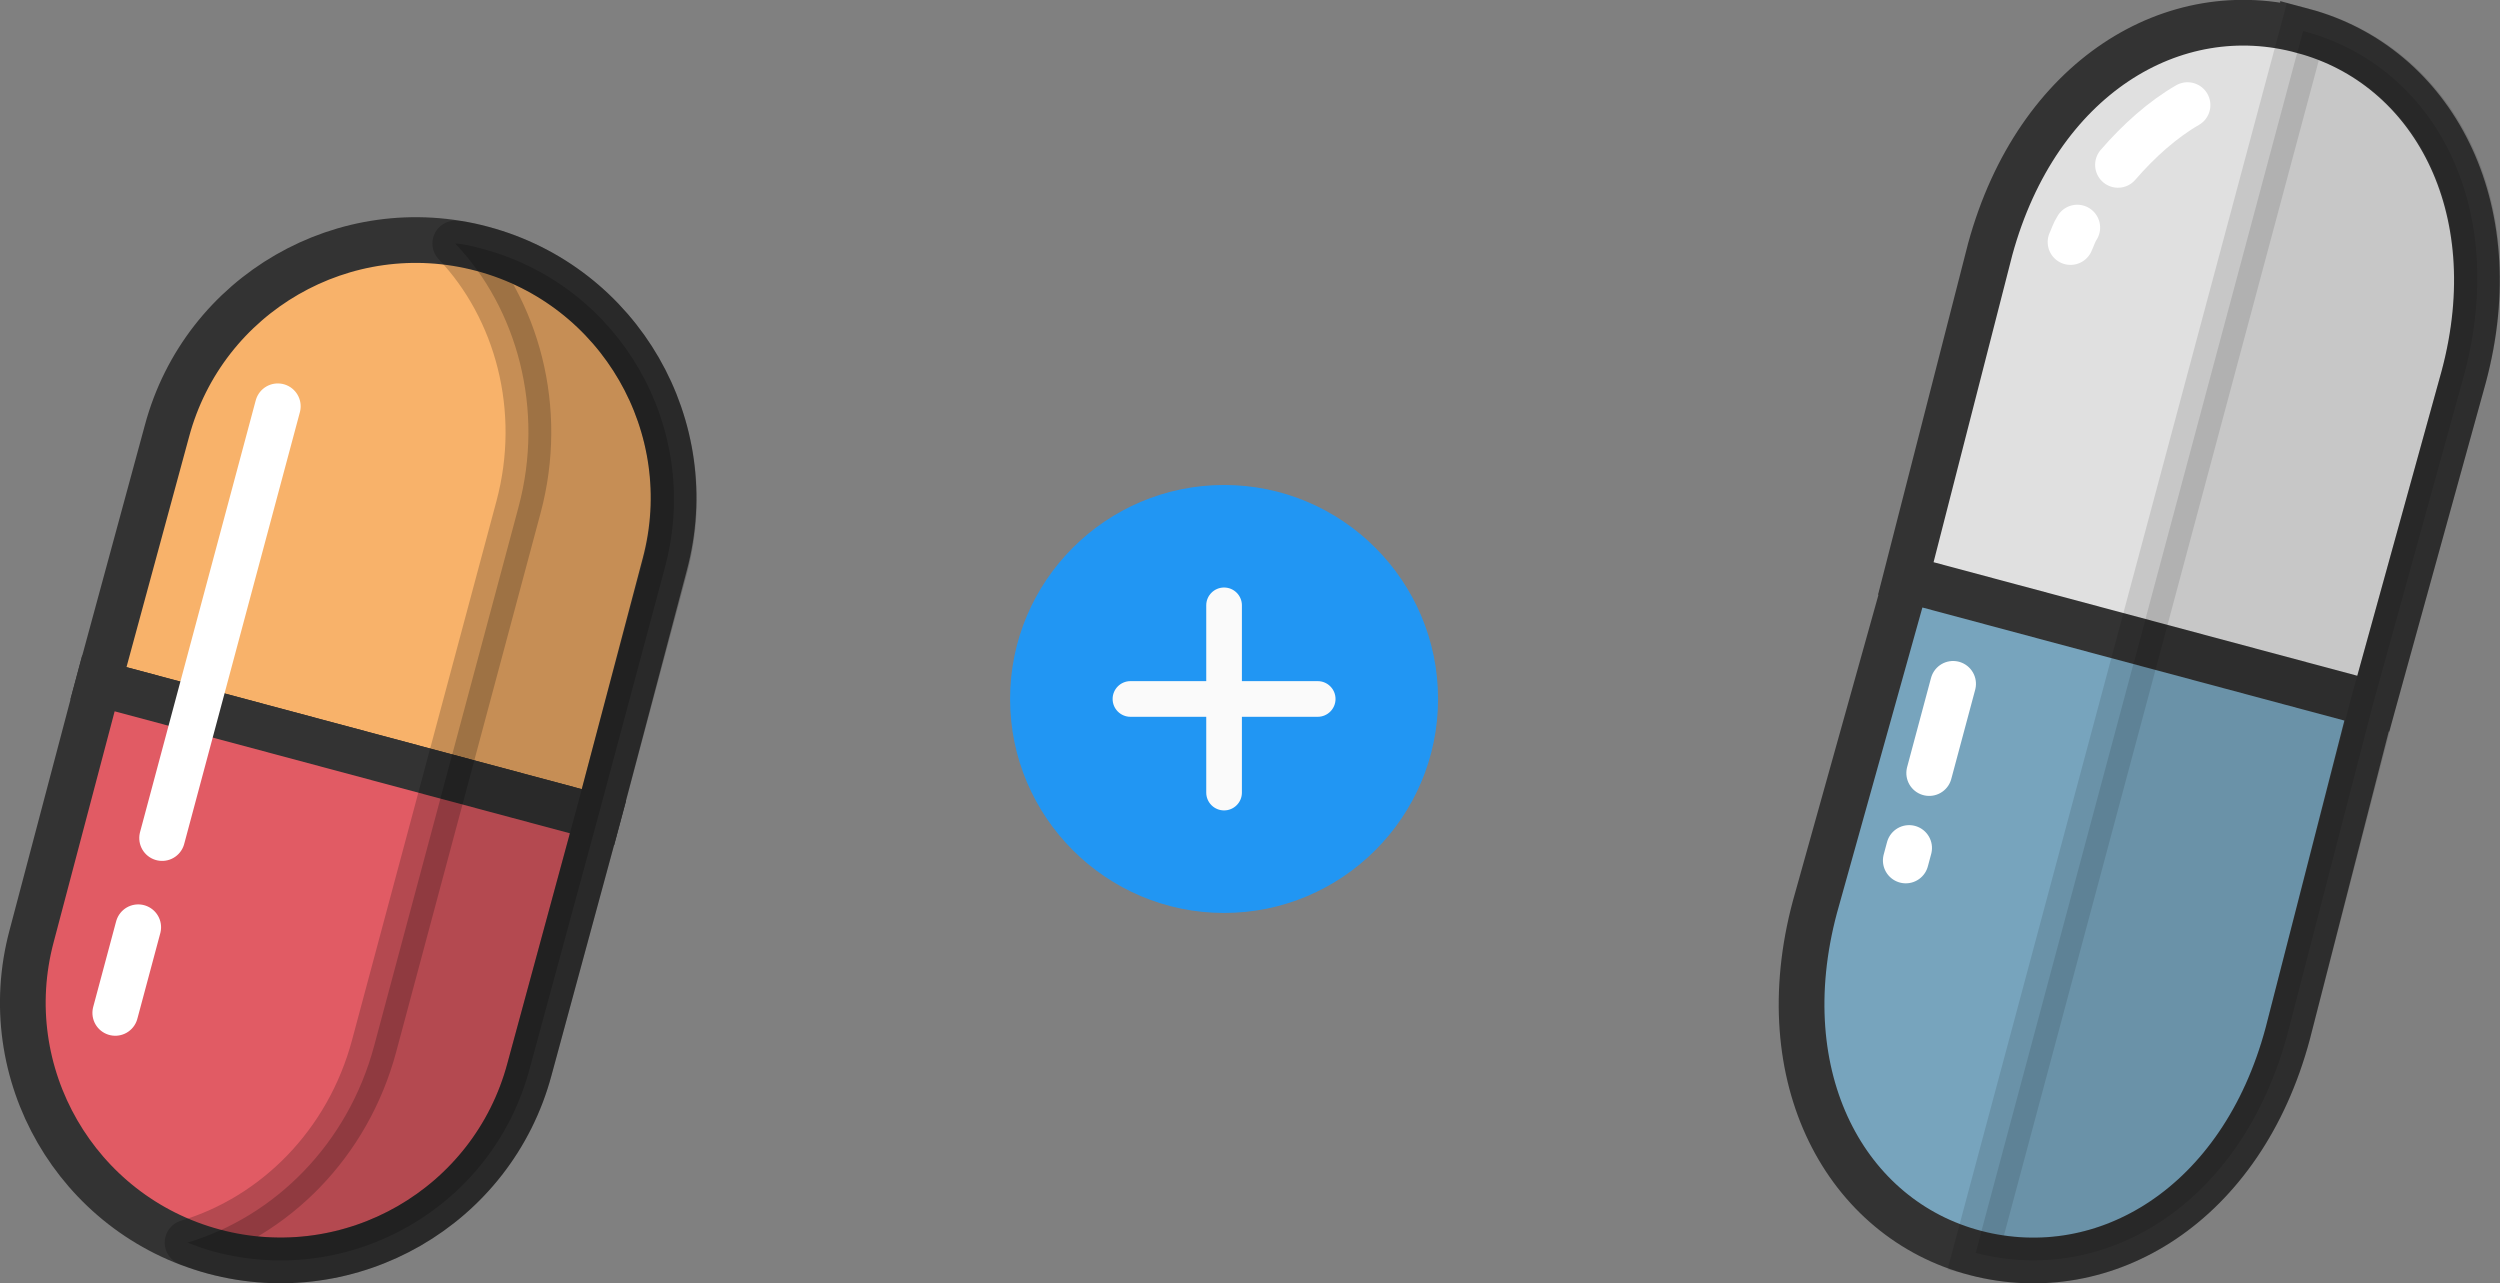
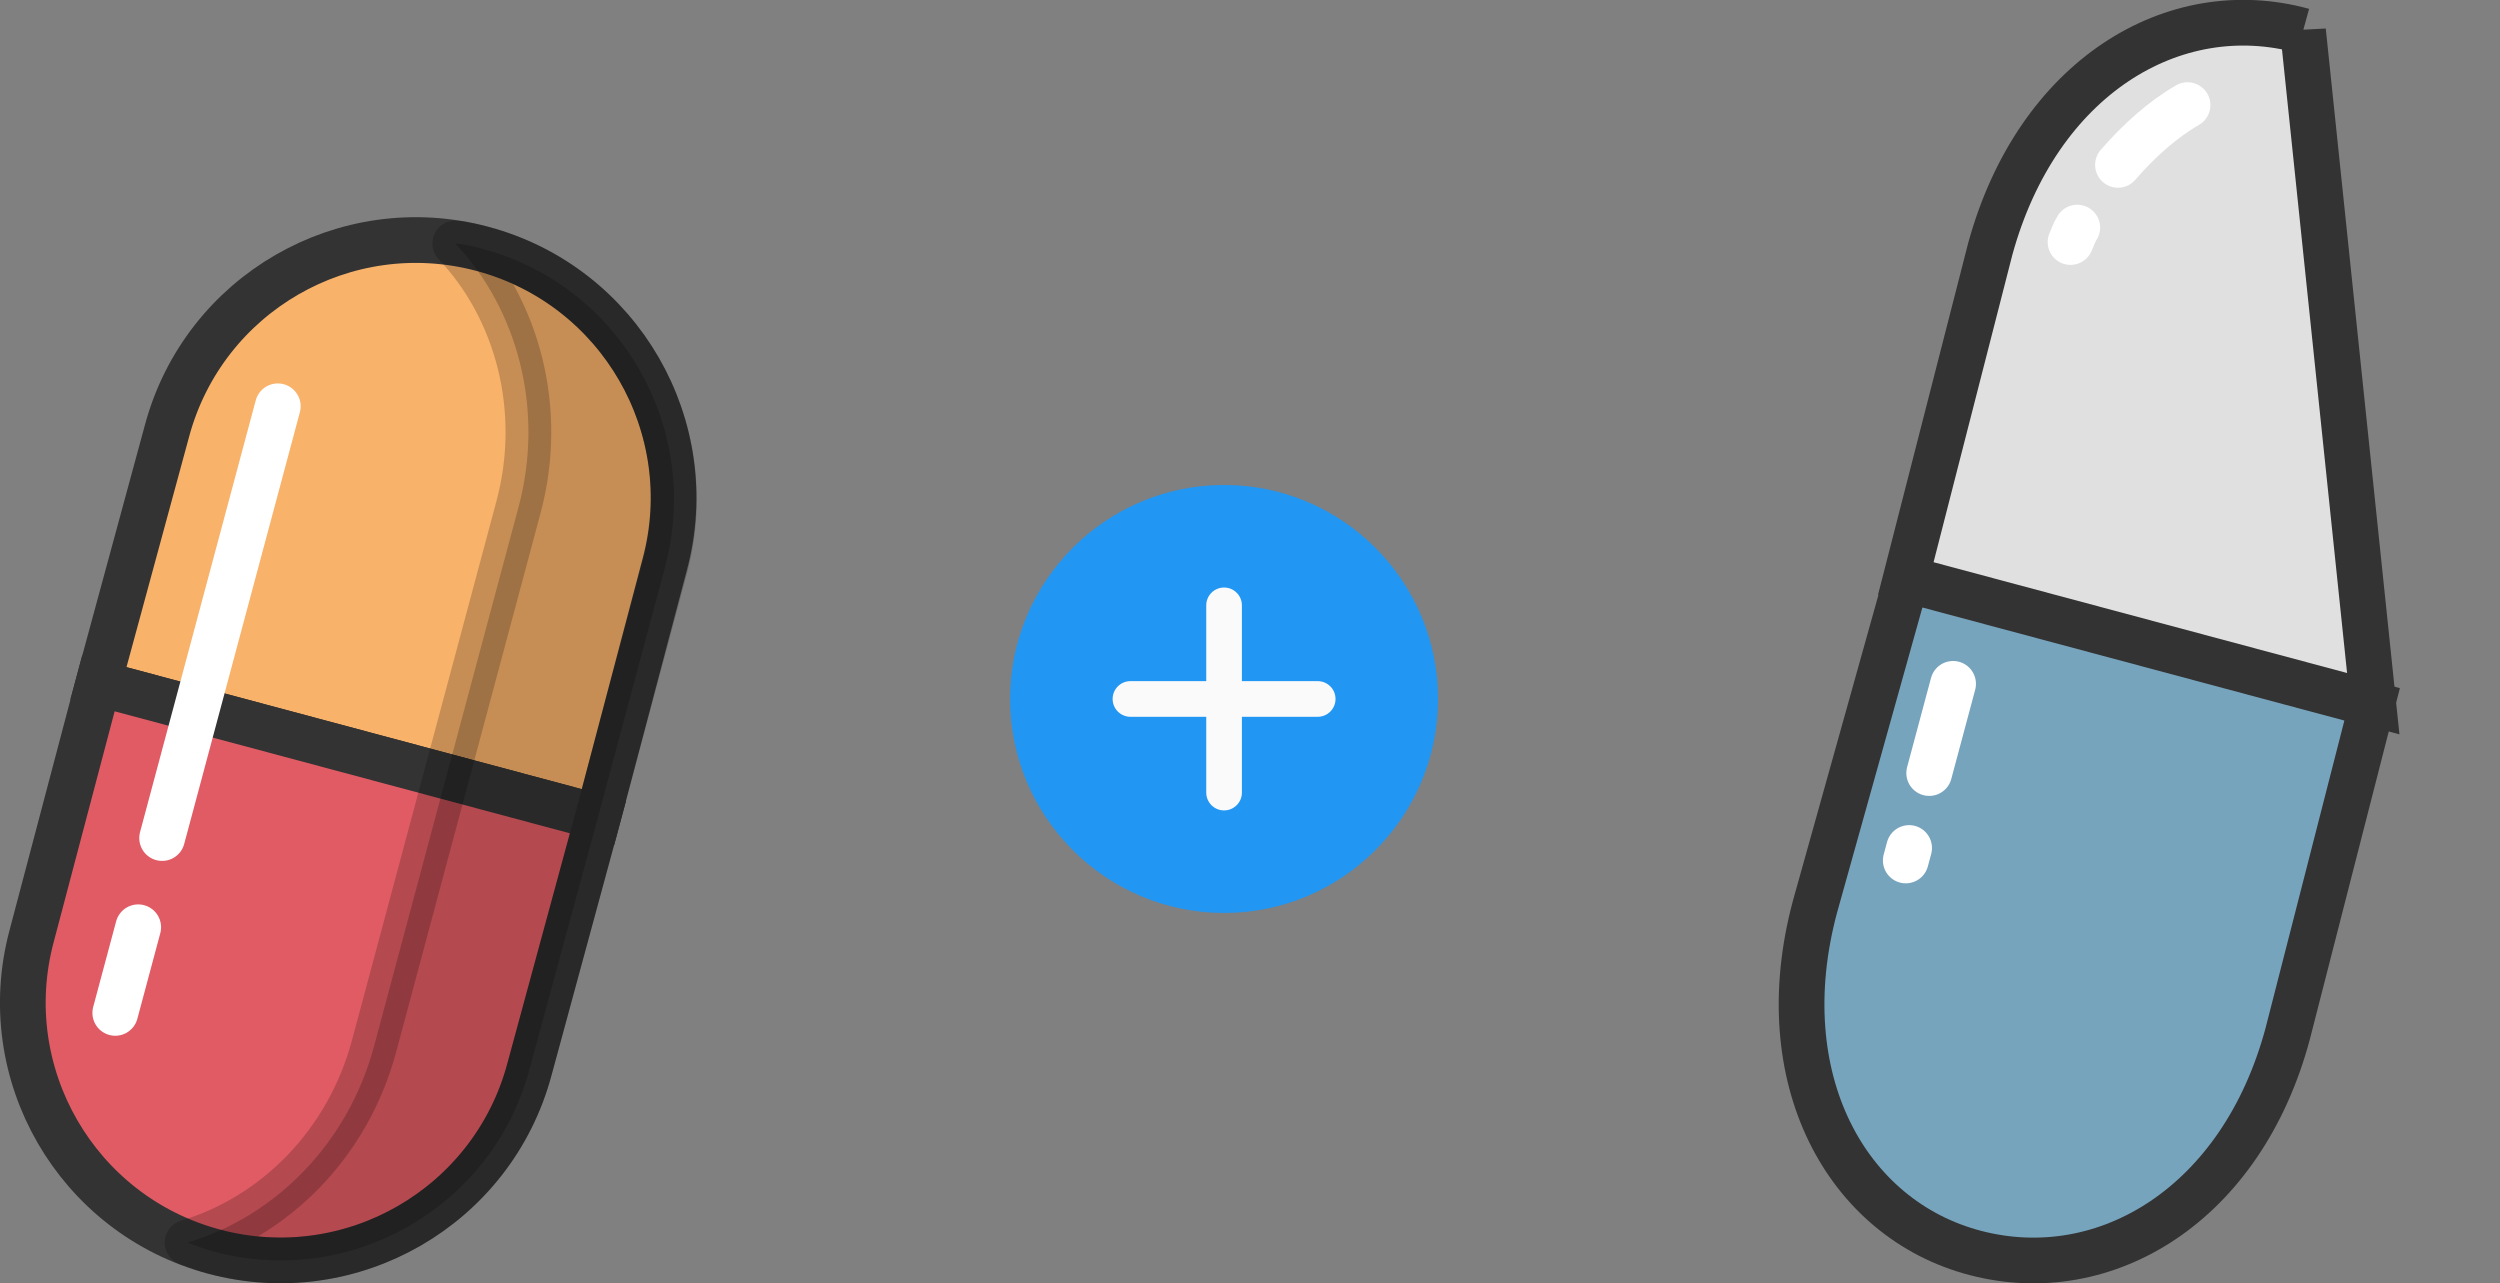
<svg xmlns="http://www.w3.org/2000/svg" xmlns:ns1="http://sodipodi.sourceforge.net/DTD/sodipodi-0.dtd" xmlns:ns2="http://www.inkscape.org/namespaces/inkscape" xml:space="preserve" viewBox="0 0 191.412 98.249" y="0" x="0" id="圖層_1" version="1.1" width="382.824" height="196.499" ns1:docname="drugs_interaction.svg" ns2:version="0.92.1 r15371">
  <rect x="0" y="0" width="191.412" height="98.249" fill="#808080" stroke="none" />
  <defs id="defs4502" />
  <ns1:namedview pagecolor="#ffffff" bordercolor="#666666" borderopacity="1" objecttolerance="10" gridtolerance="10" guidetolerance="10" ns2:pageopacity="0" ns2:pageshadow="2" ns2:window-width="1920" ns2:window-height="1017" id="namedview4500" showgrid="false" ns2:zoom="0.74953319" ns2:cx="637.25083" ns2:cy="95.683569" ns2:window-x="-8" ns2:window-y="-8" ns2:window-maximized="1" ns2:current-layer="圖層_1" />
  <g class="ldl-scale" id="g4497" transform="rotate(-30,52.214,97.275)">
    <path stroke-miterlimit="10" d="m 78.1,49.8 c 7.7,-7.7 7.7,-20.2 0,-27.9 -7.7,-7.7 -20.2,-7.7 -27.9,0 L 36,36 64,64 Z" style="fill:#f8b26a;stroke:#333333;stroke-width:3.5;stroke-miterlimit:10" id="path4485" ns2:connector-curvature="0" />
    <path stroke-miterlimit="10" d="m 21.9,78.1 c 7.7,7.7 20.2,7.7 27.9,0 L 64,64 36,36 21.9,50.2 c -7.7,7.7 -7.7,20.2 0,27.9 z" style="fill:#e15b64;stroke:#333333;stroke-width:3.5;stroke-miterlimit:10" id="path4487" ns2:connector-curvature="0" />
    <path stroke-miterlimit="10" d="m 78.1,21.9 c -0.5,-0.5 -1,-1 -1.6,-1.4 1.6,6.7 -0.4,14.4 -5.9,19.9 L 55.5,55.5 40.4,70.6 c -5.5,5.5 -13.1,7.5 -19.9,5.9 0.4,0.5 0.9,1.1 1.4,1.6 7.7,7.7 20.2,7.7 27.9,0 L 64,64 78.1,49.9 c 7.7,-7.8 7.7,-20.3 0,-28 z" style="opacity:0.2;stroke:#000000;stroke-width:3.5;stroke-linejoin:round;stroke-miterlimit:10" id="path4489" ns2:connector-curvature="0" />
    <path d="m 29.3,53.7 -4.8,4.8" stroke-miterlimit="10" style="fill:none;stroke:#ffffff;stroke-width:3.5;stroke-linecap:round;stroke-miterlimit:10" id="path4491" ns2:connector-curvature="0" />
    <path d="M 58.5,24.5 34.3,48.7" stroke-miterlimit="10" style="fill:none;stroke:#ffffff;stroke-width:3.5;stroke-linecap:round;stroke-miterlimit:10" id="path4493" ns2:connector-curvature="0" />
  </g>
  <g id="g4578" class="ldl-scale" transform="rotate(-30,105.194,-162.837)">
    <path id="path4562" style="fill:#77a4bd;stroke:#333333;stroke-width:3.5;stroke-miterlimit:10" d="M 44.8,81.7 C 35.2,91.3 23,91.5 15.7,84.3 8.4,77.1 8.7,64.8 18.3,55.2 L 36.9,37 63,63.1 Z" stroke-miterlimit="10" ns2:connector-curvature="0" />
-     <path id="path4564" style="fill:#e0e0e0;stroke:#333333;stroke-width:3.5;stroke-miterlimit:10" d="m 84.2,15.8 c 7.2,7.2 7,19.5 -2.6,29.1 L 63.1,63.1 36.9,36.9 55.1,18.3 C 64.8,8.7 77,8.5 84.2,15.8 Z" stroke-miterlimit="10" ns2:connector-curvature="0" />
+     <path id="path4564" style="fill:#e0e0e0;stroke:#333333;stroke-width:3.5;stroke-miterlimit:10" d="m 84.2,15.8 L 63.1,63.1 36.9,36.9 55.1,18.3 C 64.8,8.7 77,8.5 84.2,15.8 Z" stroke-miterlimit="10" ns2:connector-curvature="0" />
    <path id="path4566" style="fill:none;stroke:#ffffff;stroke-width:3.5;stroke-linecap:round;stroke-miterlimit:10" d="m 66.8,17.6 c 2.3,-0.8 4.7,-1.3 6.9,-1.3" stroke-miterlimit="10" ns2:connector-curvature="0" />
    <path id="path4568" style="fill:none;stroke:#ffffff;stroke-width:3.5;stroke-linecap:round;stroke-miterlimit:10" d="m 60.7,20.9 c 0.3,-0.2 0.6,-0.5 1,-0.7" stroke-miterlimit="10" ns2:connector-curvature="0" />
-     <path id="path4570" style="opacity:0.11;stroke:#000000;stroke-width:3.5;stroke-miterlimit:10" d="M 81.7,44.8 63.1,63.1 44.8,81.7 C 35.2,91.3 23,91.5 15.7,84.3 L 84.2,15.8 c 7.3,7.2 7.1,19.4 -2.5,29 z" stroke-miterlimit="10" ns2:connector-curvature="0" />
    <path id="path4572" style="fill:none;stroke:#ffffff;stroke-width:3.5;stroke-linecap:round;stroke-miterlimit:10" stroke-miterlimit="10" d="m 26.8,54.9 -0.7,0.7" ns2:connector-curvature="0" />
    <path id="path4574" style="fill:none;stroke:#ffffff;stroke-width:3.5;stroke-linecap:round;stroke-miterlimit:10" stroke-miterlimit="10" d="m 36,45.7 -5,5" ns2:connector-curvature="0" />
  </g>
  <g id="g4610" transform="matrix(0.064,0,0,0.064,77.337,37.132)">
    <path id="path4596" d="M 256,0 C 114.836,0 0,114.836 0,256 0,397.164 114.836,512 256,512 397.164,512 512,397.164 512,256 512,114.836 397.164,0 256,0 Z m 0,0" ns2:connector-curvature="0" style="fill:#2196f3" />
    <path id="path4598" d="M 368,277.332 H 277.332 V 368 c 0,11.777 -9.555,21.332 -21.332,21.332 -11.777,0 -21.332,-9.555 -21.332,-21.332 V 277.332 H 144 c -11.777,0 -21.332,-9.555 -21.332,-21.332 0,-11.777 9.555,-21.332 21.332,-21.332 h 90.668 V 144 c 0,-11.777 9.555,-21.332 21.332,-21.332 11.777,0 21.332,9.555 21.332,21.332 v 90.668 H 368 c 11.777,0 21.332,9.555 21.332,21.332 0,11.777 -9.555,21.332 -21.332,21.332 z m 0,0" ns2:connector-curvature="0" style="fill:#fafafa" />
  </g>
</svg>